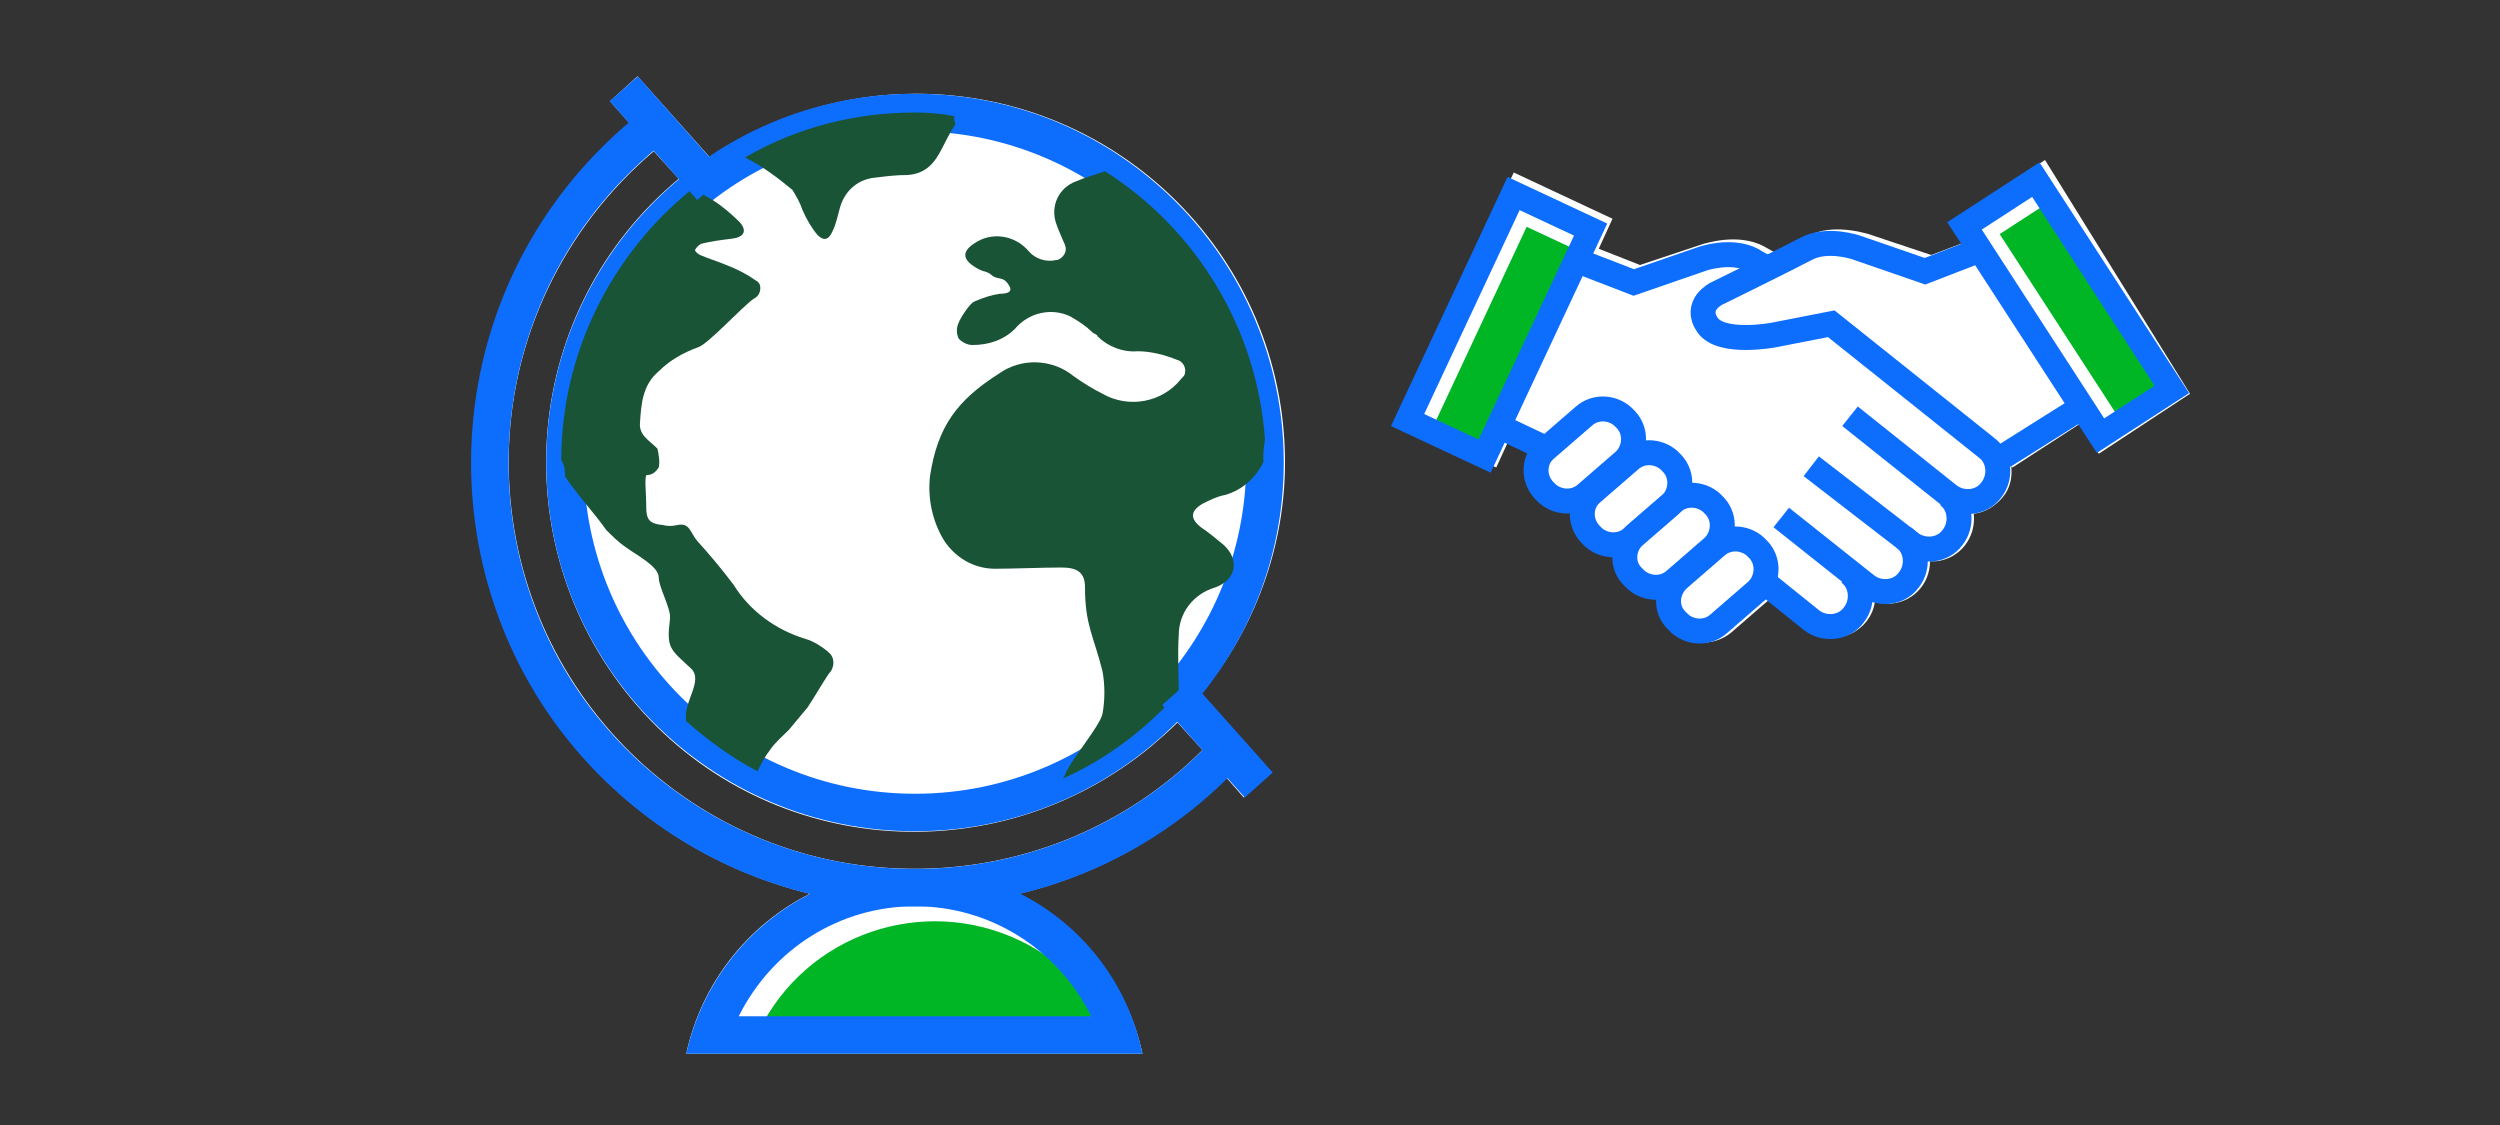
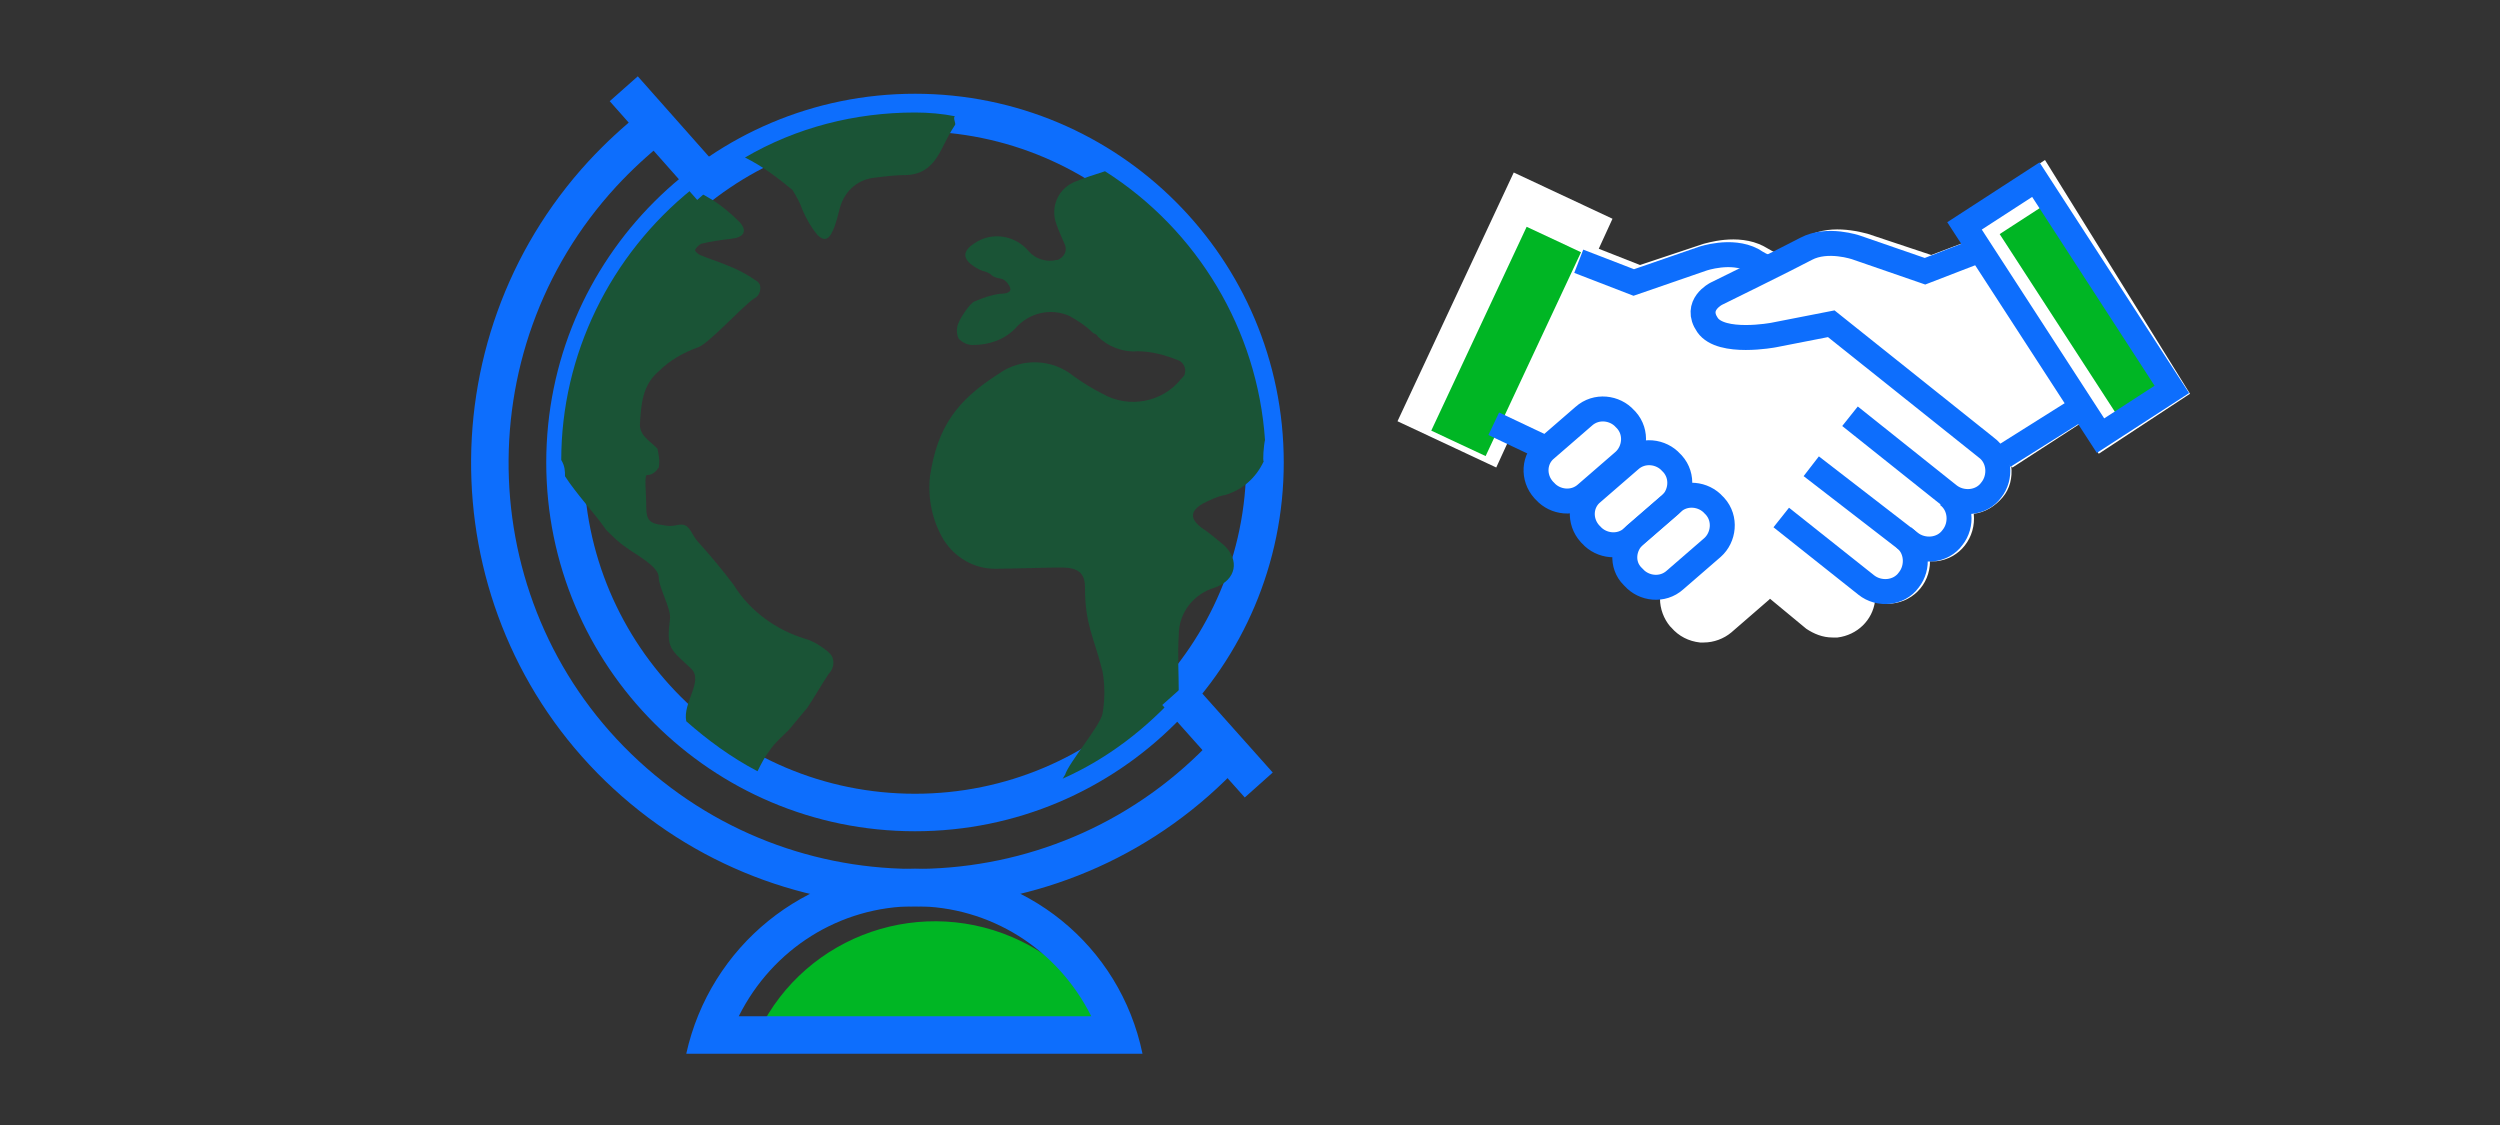
<svg xmlns="http://www.w3.org/2000/svg" version="1.1" id="a700bbe0-4440-433c-b10e-2e76d82f9686" x="0px" y="0px" viewBox="0 0 200 90" style="enable-background:new 0 0 200 90;" xml:space="preserve">
  <rect x="0" y="0" width="200" height="90" fill="#333333" stroke="none" />
  <style type="text/css">
	.st0{fill:#FFFFFF;}
	.st1{fill:#00B624;}
	.st2{fill:none;stroke:#0d6efd;stroke-width:3;stroke-miterlimit:10;}
	.st3{fill:#1A5436;}
	.st4{fill:#0d6efd;}
	.st5{fill:none;stroke:#0d6efd;stroke-width:1.997;stroke-miterlimit:10;}
</style>
  <title>globeMarkets_smp_200x90</title>
  <g>
-     <path class="st0" d="M102.8,37c0-16.3-13.2-29.5-29.5-29.5c-5.9,0-11.7,1.8-16.5,5.1L51,6.1l-2.2,2l1.6,1.8   c-15,12.6-16.9,35-4.3,50c4.9,5.8,11.4,9.8,18.7,11.6c-5,2.5-8.7,7.2-9.9,12.8h36.5c-1.2-5.5-4.8-10.2-9.9-12.8   c6.3-1.5,12-4.7,16.6-9.3l1.4,1.6l2.2-2l-5.6-6.3C100.4,50.3,102.8,43.7,102.8,37z M73.6,69.5c-0.1,0-0.3,0-0.4,0   c-0.1,0-0.3,0-0.4,0c-18-0.2-32.3-15-32.1-32.9c0.1-9.5,4.4-18.4,11.6-24.5l2,2.2c-12.5,10.4-14.2,29-3.8,41.6s29,14.2,41.6,3.8   c0.7-0.6,1.4-1.2,2.1-1.9l2,2.2C90.2,66,82.1,69.4,73.6,69.5L73.6,69.5z" />
    <path class="st1" d="M60.7,82.5c3.8-7.8,13.2-11,21-7.2c3.1,1.5,5.6,4.1,7.2,7.2H60.7z" />
    <path class="st2" d="M98.2,60.1C85.4,73.9,63.9,74.7,50.1,62s-14.6-34.3-1.9-48.1c1.3-1.4,2.6-2.6,4.1-3.8" />
    <circle class="st2" cx="73.2" cy="37" r="28" />
    <path class="st3" d="M45.2,38.1c0.9,1.4,2.4,3,3.3,4.3c0.5,0.5,1,1,1.6,1.4c0.8,0.6,2.6,1.5,2.6,2.4c0,0.8,1,2.5,0.9,3.3   c-0.3,2.4,0,2.4,1.7,4c1,1-0.7,2.7-0.4,4.2c1.7,1.5,3.6,2.9,5.7,4c0.3-0.6,0.6-1.2,1-1.7c0.4-0.6,1-1.1,1.5-1.6   c0.5-0.6,1-1.2,1.5-1.8c0.6-0.9,1.1-1.8,1.7-2.7c0.5-0.5,0.5-1.3,0-1.7c0,0-0.1-0.1-0.1-0.1c-0.5-0.4-1.1-0.8-1.8-1   c-2.3-0.7-4.4-2.2-5.7-4.3c-0.9-1.2-1.9-2.4-2.9-3.5c-0.6-0.7-0.6-1.5-1.6-1.3c-0.4,0.1-0.8,0.1-1.2,0c-1-0.1-1.3-0.4-1.3-1.4   c0-1.3-0.2-2.7,0.1-2.6c0.4,0,0.7-0.3,0.9-0.6c0.1-0.5,0-1-0.1-1.5c0,0-0.1-0.1-0.1-0.1c-0.6-0.6-1.4-1-1.3-2   c0.1-1.5,0.2-3,1.5-4.1c0.9-0.9,2-1.5,3.1-1.9c0.8-0.2,3.6-3.3,4.5-3.9c0.4-0.2,0.6-0.6,0.5-1.1c-0.1-0.2-0.2-0.3-0.4-0.4   c-0.7-0.5-1.5-0.9-2.3-1.2c-0.7-0.3-1.4-0.5-2.1-0.8c-0.2-0.1-0.4-0.3-0.4-0.4c0.1-0.2,0.3-0.4,0.5-0.5c0.8-0.2,1.6-0.3,2.4-0.4   c1-0.1,1.3-0.6,0.7-1.3c-0.7-0.7-1.4-1.3-2.2-1.8c-0.5-0.3-1-0.6-1.6-0.9c-6.6,5.3-10.5,13.3-10.5,21.7   C45.2,37.3,45.2,37.7,45.2,38.1z" />
    <path class="st3" d="M63.4,15.2c0.3,0.5,0.6,1,0.8,1.6c0.3,0.7,0.7,1.4,1.2,2c0.5,0.5,0.9,0.4,1.2-0.3c0.3-0.6,0.4-1.2,0.6-1.9   c0.4-1.4,1.5-2.3,2.9-2.4c0.8-0.1,1.6-0.2,2.5-0.2c1.5-0.1,2.2-1,2.8-2.2c0.3-0.6,0.6-1.2,1-1.8c0.1-0.1-0.2-0.6,0-0.7   C75.4,9.1,74.3,9,73.2,9c-4.8,0-9.5,1.2-13.6,3.6C61,13.3,62.2,14.2,63.4,15.2z" />
    <path class="st3" d="M101.2,35.2c-0.6-8.8-5.4-16.8-12.8-21.5c-0.9,0.3-1.6,0.5-2.3,0.8c-1.4,0.5-2.1,2-1.6,3.4   c0.2,0.6,0.5,1.2,0.7,1.7c0.2,0.5-0.1,1-0.6,1.2c0,0-0.1,0-0.1,0c-0.8,0.2-1.7-0.1-2.2-0.7c-1.1-1.3-3-1.6-4.4-0.6   c-0.9,0.6-0.9,1.2,0,1.8c0.3,0.2,0.5,0.3,0.8,0.4c0.1,0,0.3,0.1,0.5,0.2c0.6,0.6,1,0.1,1.5,0.9c0.4,0.6-0.2,0.7-0.7,0.7   c-0.7,0.1-1.3,0.3-2,0.6c-0.4,0.1-1.2,1.4-1.3,1.7c-0.2,0.4-0.2,0.9,0,1.3c0.3,0.3,0.7,0.5,1.1,0.5c1.3,0,2.5-0.4,3.4-1.3   c1.1-1.3,2.9-1.7,4.4-1c0.7,0.4,1.3,0.8,1.7,1.2c0.1,0.1,0.2,0.2,0.3,0.2c0.1,0.1,0.2,0.1,0.2,0.2c0.8,0.8,2,1.3,3.2,1.2   c1.1,0,2.2,0.3,3.2,0.7c0.4,0.1,0.7,0.6,0.6,1c0,0.2-0.1,0.3-0.3,0.5c-1.5,1.9-4.2,2.4-6.3,1.2c-0.8-0.4-1.6-0.9-2.3-1.4   c-1.7-1.4-4.2-1.5-6-0.2c-3.3,2.1-4.9,4.2-5.5,8.2c-0.2,1.8,0.2,3.6,1.1,5.1c0.9,1.4,2.4,2.3,4.1,2.3c1.3,0,4-0.1,5.3-0.1   c1.3,0,1.9,0.4,1.9,1.6c0,3,0.7,3.9,1.4,6.7c0.2,1.1,0.2,2.3,0,3.4c-0.2,1-2.7,3.9-3,4.9c-0.1,0.1-0.1,0.2-0.2,0.3   c3.6-1.6,6.7-4,9.3-6.9c0-1.6-0.1-3,0-4.6c0-1.8,1.2-3.3,2.9-3.8c1.7-0.6,2-2.2,0.7-3.4c-0.6-0.5-1.2-1-1.8-1.4   c-0.9-0.7-0.9-1.3,0.1-1.9c0.6-0.3,1.2-0.6,1.8-0.7c1.4-0.4,2.5-1.4,3.1-2.7C101,36.9,101.1,35.6,101.2,35.2L101.2,35.2z" />
    <line class="st2" x1="94.1" y1="55.4" x2="100.7" y2="62.8" />
    <line class="st2" x1="49.9" y1="7.1" x2="56.9" y2="15" />
    <path class="st4" d="M73.2,72.5c6,0,11.4,3.4,14.1,8.8H59.1C61.8,75.9,67.2,72.5,73.2,72.5 M73.2,69.5c-8.8,0-16.4,6.2-18.3,14.8   h36.5C89.6,75.6,82,69.5,73.2,69.5z" />
  </g>
  <path class="st0" d="M175.2,31.5l-7.3,4.8l-1.5-2.4l-5.4,3.5l-0.1-0.1c0.1,0.9-0.1,1.8-0.7,2.5c-0.6,0.7-1.4,1.2-2.3,1.3  c0.2,1.9-1.1,3.6-3,3.8c0,0,0,0,0,0c-0.1,0-0.3,0-0.4,0c0,0-0.1,0-0.1,0c0,1.9-1.5,3.4-3.4,3.4c0,0,0,0,0,0c-0.3,0-0.7-0.1-1-0.2  c-0.2,1.5-1.4,2.7-3,2.9c-0.1,0-0.3,0-0.4,0c-0.8,0-1.5-0.3-2.1-0.7l-2.9-2.4c0,0-0.1,0.1-0.1,0.1l-3,2.6c-0.6,0.5-1.4,0.8-2.2,0.8  c-0.1,0-0.2,0-0.3,0c-0.9-0.1-1.7-0.5-2.3-1.2l-0.1-0.1c-0.5-0.6-0.8-1.4-0.8-2.2h0c-0.1,0-0.2,0-0.3,0c-0.9-0.1-1.7-0.5-2.3-1.2  l-0.1-0.1c-0.5-0.6-0.8-1.4-0.8-2.2c-0.1,0-0.2,0-0.2,0c-0.9-0.1-1.7-0.5-2.3-1.2l-0.1-0.1c-0.5-0.6-0.8-1.4-0.8-2.3  c-0.1,0-0.1,0-0.2,0c-0.1,0-0.2,0-0.2,0c-0.9-0.1-1.7-0.5-2.3-1.2l-0.1-0.1c-0.9-1-1.1-2.4-0.5-3.6l-1.8-0.9l-1.1,2.4l-7.9-3.7  l9.3-19.9l7.9,3.7l-1.1,2.4l3.3,1.3l5.1-1.7c0.1,0,2.7-0.9,4.8,0.2c0.2,0.1,0.5,0.3,0.9,0.5c1.1-0.5,2-1,2.6-1.3  c2-1.1,4.7-0.2,4.8-0.2l5.1,1.7l2.9-1.1l-1.1-1.7l7.3-4.8L175.2,31.5z" />
  <rect x="111.5" y="25" transform="matrix(0.424 -0.906 0.906 0.424 44.575 124.87)" class="st1" width="18" height="4.8" />
  <rect x="164.5" y="16" transform="matrix(0.839 -0.544 0.544 0.839 13.254 94.791)" class="st1" width="4.8" height="18" />
  <path class="st5" d="M123.7,35.9l3-2.6c1-0.9,2.5-0.7,3.3,0.2l0.1,0.1c0.9,1,0.7,2.5-0.2,3.3l-3,2.6c-1,0.9-2.5,0.7-3.3-0.2  l-0.1-0.1C122.6,38.2,122.7,36.7,123.7,35.9z" />
  <path class="st5" d="M127.4,39.4l3-2.6c1-0.9,2.5-0.7,3.3,0.2l0.1,0.1c0.9,1,0.7,2.5-0.2,3.3l-3,2.6c-1,0.9-2.5,0.7-3.3-0.2  l-0.1-0.1C126.3,41.7,126.4,40.2,127.4,39.4z" />
  <path class="st5" d="M130.8,42.8l3-2.6c1-0.9,2.5-0.7,3.3,0.2l0.1,0.1c0.9,1,0.7,2.5-0.2,3.3l-3,2.6c-1,0.9-2.5,0.7-3.3-0.2  l-0.1-0.1C129.7,45.2,129.8,43.7,130.8,42.8z" />
-   <path class="st5" d="M134.3,46.3l3-2.6c1-0.9,2.5-0.7,3.3,0.2l0.1,0.1c0.9,1,0.7,2.5-0.2,3.3l-3,2.6c-1,0.9-2.5,0.7-3.3-0.2  l-0.1-0.1C133.2,48.7,133.3,47.2,134.3,46.3z" />
-   <path class="st5" d="M147.9,45.8c1.1,0.8,1.2,2.4,0.4,3.4l0,0c-0.8,1.1-2.4,1.2-3.4,0.4l-3.6-2.9" />
  <path class="st5" d="M152.3,43c1.1,0.8,1.2,2.4,0.4,3.4l0,0c-0.8,1.1-2.4,1.2-3.4,0.4l-6.8-5.4" />
  <path class="st5" d="M155.8,39.6c1.1,0.8,1.2,2.4,0.4,3.4l0,0c-0.8,1.1-2.4,1.2-3.4,0.4l-7.9-6.1" />
  <path class="st5" d="M158.4,20l-4.4,1.7l-5.5-1.9c0,0-2.3-0.8-4,0.1c-1.7,0.9-7.2,3.6-7.2,3.6s-1.8,0.9-0.7,2.5s5.3,0.8,5.3,0.8  l4.6-0.9l12.4,9.9c1.1,0.8,1.2,2.4,0.4,3.4l0,0c-0.8,1.1-2.4,1.2-3.4,0.4l-7.9-6.3" />
  <line class="st5" x1="160.3" y1="36.5" x2="166.5" y2="32.6" />
  <line class="st5" x1="123.3" y1="35.7" x2="119.5" y2="33.9" />
  <rect x="162.1" y="14.6" transform="matrix(0.839 -0.544 0.544 0.839 13.217 94.004)" class="st5" width="6.8" height="20" />
-   <rect x="109.9" y="22.6" transform="matrix(0.424 -0.906 0.906 0.424 45.535 123.59)" class="st5" width="20" height="6.8" />
  <path class="st5" d="M126.3,20.9l4.4,1.7l5.5-1.9c0,0,2.3-0.8,4,0.1c0.3,0.2,0.8,0.5,1.4,0.7" />
</svg>